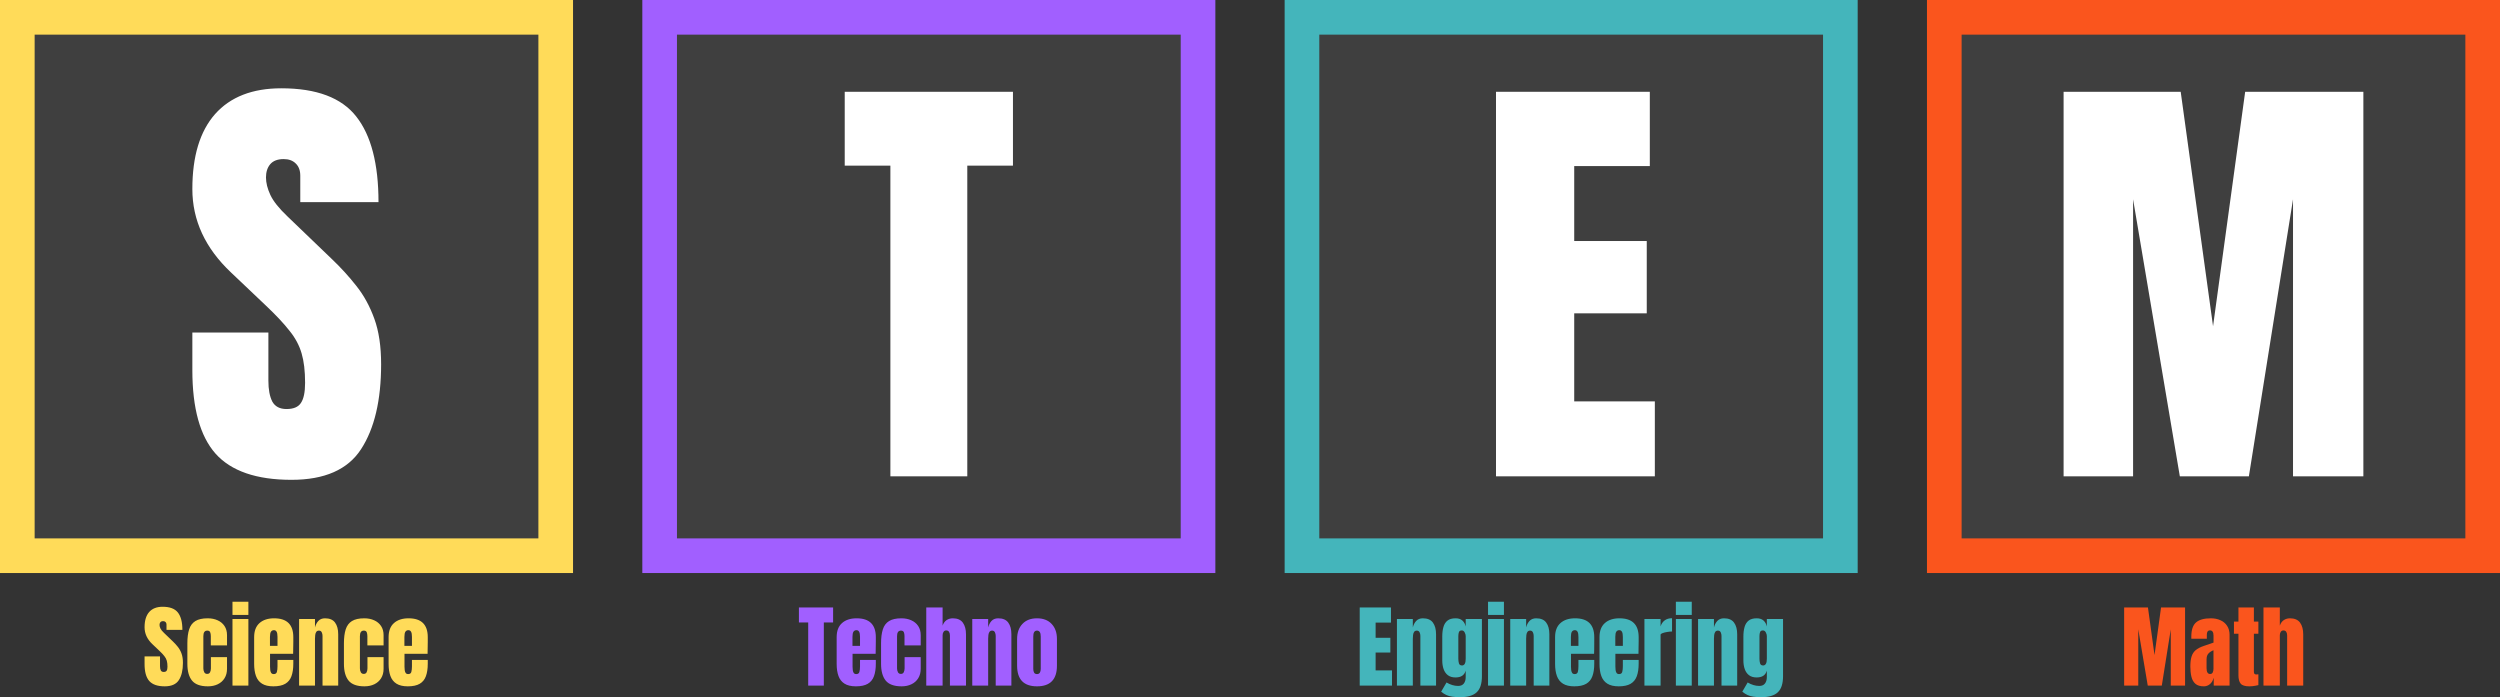
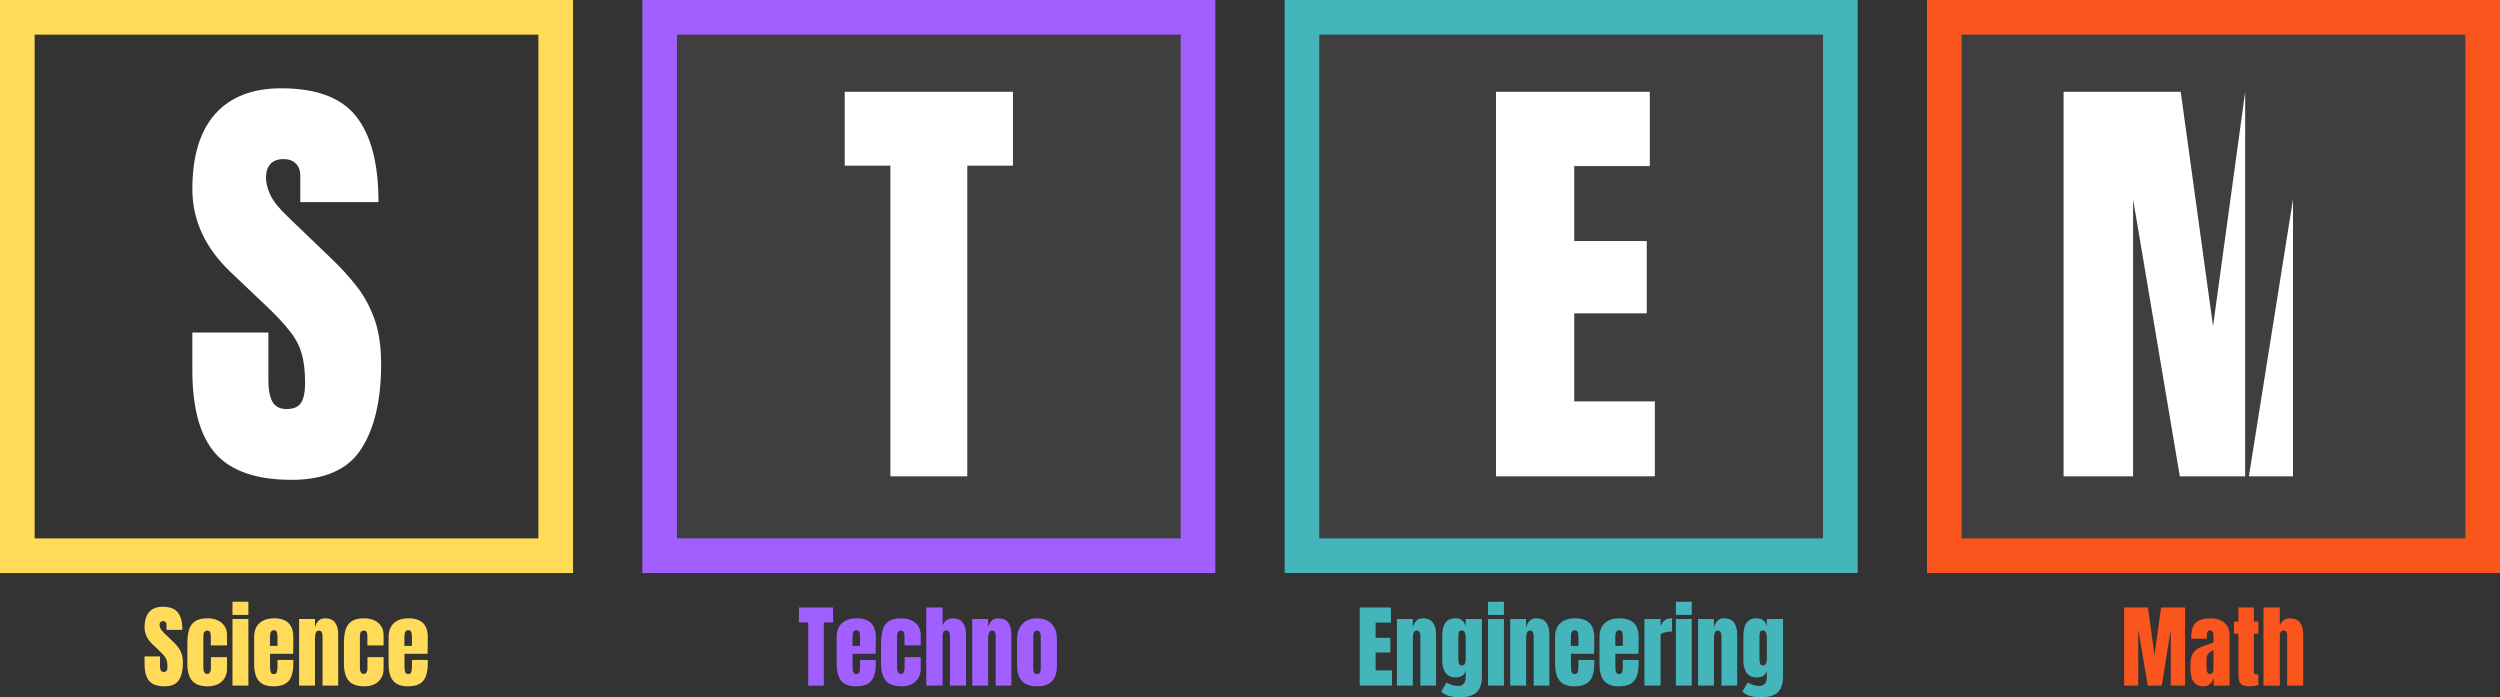
<svg xmlns="http://www.w3.org/2000/svg" width="1732" height="483" viewBox="0 0 1732 483" fill="none">
  <rect x="0" y="0" width="1732" height="483" fill="#333333" stroke="none" />
-   <rect x="14" y="14" width="371" height="371" fill="#3F3F3F" />
  <rect x="458" y="14" width="371" height="371" fill="#3F3F3F" />
  <rect x="903" y="13" width="371" height="371" fill="#3F3F3F" />
  <rect x="1347" y="13" width="371" height="371" fill="#3F3F3F" />
  <rect x="12" y="12" width="373" height="373" stroke="#FFDB59" stroke-width="24" />
  <path d="M114.121 475.492C109.178 475.492 105.61 474.262 103.416 471.801C101.242 469.34 100.155 465.423 100.155 460.05V454.759H110.86V461.526C110.86 462.777 111.044 463.762 111.414 464.479C111.803 465.177 112.47 465.525 113.413 465.525C114.397 465.525 115.074 465.238 115.443 464.664C115.833 464.09 116.028 463.146 116.028 461.834C116.028 460.173 115.864 458.789 115.536 457.681C115.208 456.553 114.633 455.487 113.813 454.482C113.013 453.457 111.896 452.267 110.46 450.914L105.6 446.299C101.97 442.875 100.155 438.958 100.155 434.548C100.155 429.934 101.221 426.417 103.354 423.997C105.507 421.577 108.614 420.367 112.675 420.367C117.638 420.367 121.155 421.69 123.226 424.335C125.318 426.981 126.364 431 126.364 436.394H115.351V432.672C115.351 431.934 115.136 431.359 114.705 430.949C114.295 430.539 113.731 430.334 113.013 430.334C112.152 430.334 111.516 430.58 111.106 431.072C110.716 431.544 110.521 432.159 110.521 432.918C110.521 433.677 110.727 434.497 111.137 435.379C111.547 436.261 112.357 437.276 113.567 438.424L119.812 444.423C121.062 445.612 122.211 446.874 123.257 448.207C124.303 449.519 125.144 451.057 125.779 452.821C126.415 454.564 126.733 456.697 126.733 459.219C126.733 464.305 125.79 468.294 123.903 471.186C122.037 474.057 118.776 475.492 114.121 475.492ZM144.052 475.492C138.884 475.492 135.213 474.169 133.039 471.524C130.886 468.878 129.809 464.992 129.809 459.865V445.653C129.809 441.798 130.219 438.588 131.04 436.025C131.86 433.461 133.295 431.544 135.346 430.272C137.397 429.001 140.248 428.365 143.898 428.365C146.441 428.365 148.717 428.816 150.727 429.719C152.757 430.621 154.357 431.944 155.526 433.687C156.695 435.43 157.279 437.563 157.279 440.085V447.13H146.051V440.67C146.051 439.604 145.897 438.711 145.59 437.994C145.282 437.255 144.616 436.886 143.59 436.886C141.786 436.886 140.883 438.168 140.883 440.731V463.095C140.883 464.039 141.088 464.91 141.499 465.71C141.909 466.489 142.585 466.879 143.529 466.879C144.493 466.879 145.159 466.5 145.528 465.741C145.918 464.961 146.113 464.059 146.113 463.034V455.282H157.279V463.341C157.279 465.884 156.705 468.068 155.557 469.894C154.429 471.698 152.87 473.083 150.881 474.046C148.892 475.01 146.615 475.492 144.052 475.492ZM161.063 426.027V416.86H172.076V426.027H161.063ZM161.063 475V428.857H172.076V475H161.063ZM189.364 475.492C186.083 475.492 183.468 474.877 181.52 473.646C179.571 472.416 178.177 470.642 177.336 468.325C176.495 466.007 176.075 463.218 176.075 459.958V441.408C176.075 437.122 177.305 433.882 179.766 431.688C182.227 429.473 185.611 428.365 189.917 428.365C198.777 428.365 203.207 432.713 203.207 441.408V444.761C203.207 448.822 203.166 451.549 203.083 452.944H187.087V461.865C187.087 462.685 187.139 463.495 187.241 464.295C187.344 465.074 187.569 465.72 187.918 466.233C188.287 466.746 188.872 467.002 189.671 467.002C190.82 467.002 191.538 466.51 191.825 465.525C192.112 464.521 192.255 463.218 192.255 461.619V457.189H203.207V459.804C203.207 463.249 202.776 466.141 201.915 468.479C201.074 470.796 199.638 472.549 197.608 473.739C195.598 474.908 192.85 475.492 189.364 475.492ZM187.026 447.468H192.255V441.254C192.255 439.593 192.05 438.404 191.64 437.686C191.23 436.948 190.615 436.579 189.794 436.579C188.913 436.579 188.226 436.927 187.733 437.625C187.262 438.322 187.026 439.532 187.026 441.254V447.468ZM207.206 475V428.857H218.218V434.733C218.628 432.969 219.387 431.472 220.495 430.242C221.623 428.991 223.181 428.365 225.17 428.365C228.37 428.365 230.687 429.35 232.123 431.318C233.579 433.287 234.307 435.984 234.307 439.409V475H223.448V440.547C223.448 439.645 223.263 438.814 222.894 438.055C222.525 437.276 221.889 436.886 220.987 436.886C220.146 436.886 219.521 437.184 219.11 437.778C218.721 438.353 218.475 439.081 218.372 439.962C218.27 440.824 218.218 441.685 218.218 442.546V475H207.206ZM252.518 475.492C247.35 475.492 243.679 474.169 241.505 471.524C239.352 468.878 238.275 464.992 238.275 459.865V445.653C238.275 441.798 238.685 438.588 239.505 436.025C240.326 433.461 241.761 431.544 243.812 430.272C245.863 429.001 248.713 428.365 252.364 428.365C254.907 428.365 257.183 428.816 259.193 429.719C261.223 430.621 262.823 431.944 263.992 433.687C265.161 435.43 265.745 437.563 265.745 440.085V447.13H254.517V440.67C254.517 439.604 254.363 438.711 254.056 437.994C253.748 437.255 253.082 436.886 252.056 436.886C250.251 436.886 249.349 438.168 249.349 440.731V463.095C249.349 464.039 249.554 464.91 249.964 465.71C250.375 466.489 251.051 466.879 251.995 466.879C252.958 466.879 253.625 466.5 253.994 465.741C254.384 464.961 254.579 464.059 254.579 463.034V455.282H265.745V463.341C265.745 465.884 265.171 468.068 264.022 469.894C262.895 471.698 261.336 473.083 259.347 474.046C257.357 475.01 255.081 475.492 252.518 475.492ZM282.51 475.492C279.229 475.492 276.614 474.877 274.666 473.646C272.718 472.416 271.323 470.642 270.482 468.325C269.642 466.007 269.221 463.218 269.221 459.958V441.408C269.221 437.122 270.452 433.882 272.913 431.688C275.374 429.473 278.757 428.365 283.064 428.365C291.923 428.365 296.353 432.713 296.353 441.408V444.761C296.353 448.822 296.312 451.549 296.23 452.944H280.234V461.865C280.234 462.685 280.285 463.495 280.388 464.295C280.49 465.074 280.716 465.72 281.064 466.233C281.434 466.746 282.018 467.002 282.818 467.002C283.966 467.002 284.684 466.51 284.971 465.525C285.258 464.521 285.402 463.218 285.402 461.619V457.189H296.353V459.804C296.353 463.249 295.922 466.141 295.061 468.479C294.22 470.796 292.785 472.549 290.754 473.739C288.745 474.908 285.997 475.492 282.51 475.492ZM280.172 447.468H285.402V441.254C285.402 439.593 285.197 438.404 284.787 437.686C284.376 436.948 283.761 436.579 282.941 436.579C282.059 436.579 281.372 436.927 280.88 437.625C280.408 438.322 280.172 439.532 280.172 441.254V447.468Z" fill="#FFDB59" />
  <rect x="457" y="12" width="373" height="373" stroke="#A15FFF" stroke-width="24" />
  <path d="M559.92 475V431.257H553.491V420.859H577.178V431.257H570.749V475H559.92ZM592.928 475.492C589.646 475.492 587.032 474.877 585.083 473.646C583.135 472.416 581.741 470.642 580.9 468.325C580.059 466.007 579.639 463.218 579.639 459.958V441.408C579.639 437.122 580.869 433.882 583.33 431.688C585.791 429.473 589.175 428.365 593.481 428.365C602.341 428.365 606.771 432.713 606.771 441.408V444.761C606.771 448.822 606.729 451.549 606.647 452.944H590.651V461.865C590.651 462.685 590.703 463.495 590.805 464.295C590.908 465.074 591.133 465.72 591.482 466.233C591.851 466.746 592.436 467.002 593.235 467.002C594.384 467.002 595.102 466.51 595.389 465.525C595.676 464.521 595.819 463.218 595.819 461.619V457.189H606.771V459.804C606.771 463.249 606.34 466.141 605.479 468.479C604.638 470.796 603.202 472.549 601.172 473.739C599.162 474.908 596.414 475.492 592.928 475.492ZM590.59 447.468H595.819V441.254C595.819 439.593 595.614 438.404 595.204 437.686C594.794 436.948 594.179 436.579 593.358 436.579C592.477 436.579 591.79 436.927 591.297 437.625C590.826 438.322 590.59 439.532 590.59 441.254V447.468ZM624.643 475.492C619.475 475.492 615.804 474.169 613.63 471.524C611.477 468.878 610.4 464.992 610.4 459.865V445.653C610.4 441.798 610.811 438.588 611.631 436.025C612.451 433.461 613.887 431.544 615.938 430.272C617.988 429.001 620.839 428.365 624.489 428.365C627.032 428.365 629.309 428.816 631.318 429.719C633.349 430.621 634.948 431.944 636.117 433.687C637.286 435.43 637.871 437.563 637.871 440.085V447.13H626.643V440.67C626.643 439.604 626.489 438.711 626.181 437.994C625.874 437.255 625.207 436.886 624.182 436.886C622.377 436.886 621.475 438.168 621.475 440.731V463.095C621.475 464.039 621.68 464.91 622.09 465.71C622.5 466.489 623.177 466.879 624.12 466.879C625.084 466.879 625.75 466.5 626.12 465.741C626.509 464.961 626.704 464.059 626.704 463.034V455.282H637.871V463.341C637.871 465.884 637.296 468.068 636.148 469.894C635.02 471.698 633.461 473.083 631.472 474.046C629.483 475.01 627.207 475.492 624.643 475.492ZM641.716 475V420.859H653.036V433.441C653.631 431.718 654.543 430.447 655.774 429.626C657.004 428.786 658.44 428.365 660.081 428.365C663.28 428.365 665.607 429.37 667.063 431.38C668.52 433.39 669.248 436.086 669.248 439.47V475H658.112V440.178C658.112 439.173 657.896 438.353 657.466 437.717C657.056 437.081 656.399 436.763 655.497 436.763C654.738 436.763 654.133 437.091 653.682 437.748C653.251 438.404 653.036 439.183 653.036 440.085V475H641.716ZM673.585 475V428.857H684.598V434.733C685.008 432.969 685.767 431.472 686.874 430.242C688.002 428.991 689.561 428.365 691.55 428.365C694.749 428.365 697.066 429.35 698.502 431.318C699.958 433.287 700.686 435.984 700.686 439.409V475H689.827V440.547C689.827 439.645 689.643 438.814 689.273 438.055C688.904 437.276 688.269 436.886 687.366 436.886C686.525 436.886 685.9 437.184 685.49 437.778C685.1 438.353 684.854 439.081 684.751 439.962C684.649 440.824 684.598 441.685 684.598 442.546V475H673.585ZM718.436 475.492C709.248 475.492 704.654 470.724 704.654 461.188V442.669C704.654 438.322 705.875 434.856 708.315 432.272C710.755 429.667 714.129 428.365 718.436 428.365C722.763 428.365 726.146 429.667 728.587 432.272C731.027 434.856 732.248 438.322 732.248 442.669V461.188C732.248 470.724 727.644 475.492 718.436 475.492ZM718.436 467.002C719.358 467.002 720.015 466.674 720.404 466.018C720.814 465.341 721.02 464.49 721.02 463.464V440.916C721.02 438.229 720.158 436.886 718.436 436.886C716.713 436.886 715.852 438.229 715.852 440.916V463.464C715.852 464.49 716.046 465.341 716.436 466.018C716.846 466.674 717.513 467.002 718.436 467.002Z" fill="#A15FFF" />
  <rect x="902" y="12" width="373" height="373" stroke="#44B5BB" stroke-width="24" />
  <path d="M942.013 475V420.859H963.669V431.318H953.025V441.87H963.238V452.052H953.025V464.449H964.376V475H942.013ZM967.791 475V428.857H978.804V434.733C979.214 432.969 979.973 431.472 981.08 430.242C982.208 428.991 983.767 428.365 985.756 428.365C988.955 428.365 991.272 429.35 992.708 431.318C994.164 433.287 994.892 435.984 994.892 439.409V475H984.033V440.547C984.033 439.645 983.849 438.814 983.479 438.055C983.11 437.276 982.475 436.886 981.572 436.886C980.731 436.886 980.106 437.184 979.696 437.778C979.306 438.353 979.06 439.081 978.958 439.962C978.855 440.824 978.804 441.685 978.804 442.546V475H967.791ZM1011.66 482.998C1009.52 482.998 1007.69 482.885 1006.15 482.66C1004.63 482.455 1003.27 482.075 1002.06 481.521C1000.85 480.968 999.64 480.188 998.43 479.184L1002.15 472.816C1004.84 474.416 1007.52 475.215 1010.21 475.215C1011.98 475.215 1013.29 474.651 1014.15 473.523C1015.01 472.396 1015.44 470.929 1015.44 469.125V464.603C1014.56 467.761 1012.21 469.34 1008.4 469.34C1006.2 469.34 1004.43 468.817 1003.07 467.771C1001.72 466.725 1000.74 465.31 1000.12 463.526C999.506 461.742 999.199 459.752 999.199 457.558V440.978C999.199 438.496 999.465 436.312 999.999 434.425C1000.53 432.518 1001.46 431.031 1002.8 429.965C1004.13 428.898 1006 428.365 1008.4 428.365C1010.43 428.365 1012.01 428.878 1013.13 429.903C1014.28 430.929 1015.05 432.313 1015.44 434.056V428.857H1026.67V468.417C1026.67 473.646 1025.46 477.379 1023.04 479.614C1020.64 481.87 1016.85 482.998 1011.66 482.998ZM1012.86 461.034C1014.58 461.034 1015.44 459.476 1015.44 456.358V440.67C1015.44 439.829 1015.19 438.968 1014.7 438.086C1014.23 437.204 1013.57 436.763 1012.73 436.763C1011.67 436.763 1011 437.163 1010.73 437.963C1010.47 438.742 1010.33 439.645 1010.33 440.67V456.358C1010.33 457.466 1010.47 458.522 1010.73 459.527C1011.02 460.532 1011.73 461.034 1012.86 461.034ZM1030.91 426.027V416.86H1041.93V426.027H1030.91ZM1030.91 475V428.857H1041.93V475H1030.91ZM1046.29 475V428.857H1057.31V434.733C1057.72 432.969 1058.48 431.472 1059.58 430.242C1060.71 428.991 1062.27 428.365 1064.26 428.365C1067.46 428.365 1069.78 429.35 1071.21 431.318C1072.67 433.287 1073.4 435.984 1073.4 439.409V475H1062.54V440.547C1062.54 439.645 1062.35 438.814 1061.98 438.055C1061.61 437.276 1060.98 436.886 1060.08 436.886C1059.24 436.886 1058.61 437.184 1058.2 437.778C1057.81 438.353 1057.56 439.081 1057.46 439.962C1057.36 440.824 1057.31 441.685 1057.31 442.546V475H1046.29ZM1090.65 475.492C1087.37 475.492 1084.76 474.877 1082.81 473.646C1080.86 472.416 1079.47 470.642 1078.63 468.325C1077.78 466.007 1077.36 463.218 1077.36 459.958V441.408C1077.36 437.122 1078.59 433.882 1081.06 431.688C1083.52 429.473 1086.9 428.365 1091.21 428.365C1100.07 428.365 1104.5 432.713 1104.5 441.408V444.761C1104.5 448.822 1104.46 451.549 1104.37 452.944H1088.38V461.865C1088.38 462.685 1088.43 463.495 1088.53 464.295C1088.63 465.074 1088.86 465.72 1089.21 466.233C1089.58 466.746 1090.16 467.002 1090.96 467.002C1092.11 467.002 1092.83 466.51 1093.11 465.525C1093.4 464.521 1093.54 463.218 1093.54 461.619V457.189H1104.5V459.804C1104.5 463.249 1104.07 466.141 1103.2 468.479C1102.36 470.796 1100.93 472.549 1098.9 473.739C1096.89 474.908 1094.14 475.492 1090.65 475.492ZM1088.32 447.468H1093.54V441.254C1093.54 439.593 1093.34 438.404 1092.93 437.686C1092.52 436.948 1091.9 436.579 1091.08 436.579C1090.2 436.579 1089.52 436.927 1089.02 437.625C1088.55 438.322 1088.32 439.532 1088.32 441.254V447.468ZM1121.42 475.492C1118.13 475.492 1115.52 474.877 1113.57 473.646C1111.62 472.416 1110.23 470.642 1109.39 468.325C1108.55 466.007 1108.13 463.218 1108.13 459.958V441.408C1108.13 437.122 1109.36 433.882 1111.82 431.688C1114.28 429.473 1117.66 428.365 1121.97 428.365C1130.83 428.365 1135.26 432.713 1135.26 441.408V444.761C1135.26 448.822 1135.22 451.549 1135.13 452.944H1119.14V461.865C1119.14 462.685 1119.19 463.495 1119.29 464.295C1119.4 465.074 1119.62 465.72 1119.97 466.233C1120.34 466.746 1120.92 467.002 1121.72 467.002C1122.87 467.002 1123.59 466.51 1123.88 465.525C1124.16 464.521 1124.31 463.218 1124.31 461.619V457.189H1135.26V459.804C1135.26 463.249 1134.83 466.141 1133.97 468.479C1133.12 470.796 1131.69 472.549 1129.66 473.739C1127.65 474.908 1124.9 475.492 1121.42 475.492ZM1119.08 447.468H1124.31V441.254C1124.31 439.593 1124.1 438.404 1123.69 437.686C1123.28 436.948 1122.67 436.579 1121.85 436.579C1120.96 436.579 1120.28 436.927 1119.78 437.625C1119.31 438.322 1119.08 439.532 1119.08 441.254V447.468ZM1139.26 475V428.857H1150.45V433.995C1150.99 432.21 1151.93 430.816 1153.28 429.811C1154.64 428.806 1156.34 428.304 1158.39 428.304V437.501C1157.49 437.501 1156.41 437.604 1155.16 437.809C1153.91 437.994 1152.81 438.26 1151.87 438.609C1150.93 438.937 1150.45 439.306 1150.45 439.716V475H1139.26ZM1161.04 426.027V416.86H1172.05V426.027H1161.04ZM1161.04 475V428.857H1172.05V475H1161.04ZM1176.42 475V428.857H1187.43V434.733C1187.84 432.969 1188.6 431.472 1189.71 430.242C1190.83 428.991 1192.39 428.365 1194.38 428.365C1197.58 428.365 1199.9 429.35 1201.33 431.318C1202.79 433.287 1203.52 435.984 1203.52 439.409V475H1192.66V440.547C1192.66 439.645 1192.47 438.814 1192.11 438.055C1191.74 437.276 1191.1 436.886 1190.2 436.886C1189.36 436.886 1188.73 437.184 1188.32 437.778C1187.93 438.353 1187.69 439.081 1187.58 439.962C1187.48 440.824 1187.43 441.685 1187.43 442.546V475H1176.42ZM1220.28 482.998C1218.15 482.998 1216.31 482.885 1214.78 482.66C1213.26 482.455 1211.9 482.075 1210.69 481.521C1209.48 480.968 1208.27 480.188 1207.06 479.184L1210.78 472.816C1213.46 474.416 1216.15 475.215 1218.84 475.215C1220.6 475.215 1221.91 474.651 1222.77 473.523C1223.64 472.396 1224.07 470.929 1224.07 469.125V464.603C1223.19 467.761 1220.84 469.34 1217.02 469.34C1214.83 469.34 1213.05 468.817 1211.7 467.771C1210.35 466.725 1209.36 465.31 1208.75 463.526C1208.13 461.742 1207.82 459.752 1207.82 457.558V440.978C1207.82 438.496 1208.09 436.312 1208.62 434.425C1209.16 432.518 1210.09 431.031 1211.42 429.965C1212.76 428.898 1214.62 428.365 1217.02 428.365C1219.05 428.365 1220.63 428.878 1221.76 429.903C1222.91 430.929 1223.68 432.313 1224.07 434.056V428.857H1235.29V468.417C1235.29 473.646 1234.08 477.379 1231.67 479.614C1229.27 481.87 1225.47 482.998 1220.28 482.998ZM1221.48 461.034C1223.21 461.034 1224.07 459.476 1224.07 456.358V440.67C1224.07 439.829 1223.82 438.968 1223.33 438.086C1222.86 437.204 1222.2 436.763 1221.36 436.763C1220.29 436.763 1219.63 437.163 1219.36 437.963C1219.09 438.742 1218.96 439.645 1218.96 440.67V456.358C1218.96 457.466 1219.09 458.522 1219.36 459.527C1219.65 460.532 1220.35 461.034 1221.48 461.034Z" fill="#44B5BB" />
  <rect x="1347" y="12" width="373" height="373" stroke="#FA551D" stroke-width="24" />
  <path d="M1471.61 475V420.859H1488.1L1492.65 453.867L1497.17 420.859H1513.81V475H1503.91V435.994L1497.69 475H1487.97L1481.39 435.994V475H1471.61ZM1526.82 475.492C1524.26 475.492 1522.3 474.897 1520.95 473.708C1519.62 472.519 1518.7 470.888 1518.21 468.817C1517.72 466.746 1517.47 464.397 1517.47 461.772C1517.47 458.963 1517.75 456.666 1518.3 454.882C1518.86 453.077 1519.8 451.601 1521.13 450.452C1522.49 449.304 1524.34 448.33 1526.7 447.53L1533.53 445.192V440.455C1533.53 437.973 1532.72 436.732 1531.1 436.732C1529.62 436.732 1528.89 437.737 1528.89 439.747V442.516H1518.18C1518.16 442.352 1518.15 442.146 1518.15 441.9C1518.15 441.634 1518.15 441.336 1518.15 441.008C1518.15 436.415 1519.23 433.164 1521.38 431.257C1523.55 429.329 1526.99 428.365 1531.69 428.365C1534.15 428.365 1536.35 428.806 1538.3 429.688C1540.25 430.549 1541.79 431.831 1542.91 433.533C1544.06 435.235 1544.64 437.337 1544.64 439.839V475H1533.68V469.524C1533.15 471.452 1532.27 472.929 1531.04 473.954C1529.81 474.979 1528.4 475.492 1526.82 475.492ZM1531.16 466.94C1532.06 466.94 1532.68 466.561 1533.01 465.802C1533.34 465.043 1533.5 464.223 1533.5 463.341V450.483C1531.98 451.098 1530.8 451.877 1529.96 452.821C1529.12 453.744 1528.7 455.107 1528.7 456.912V462.849C1528.7 465.577 1529.52 466.94 1531.16 466.94ZM1558.36 475.492C1555.38 475.492 1553.37 474.867 1552.33 473.616C1551.3 472.344 1550.79 470.406 1550.79 467.802V439.04H1547.68V430.642H1550.79V420.859H1561.49V430.642H1564.6V439.04H1561.49V465.218C1561.49 465.977 1561.62 466.51 1561.86 466.817C1562.11 467.125 1562.58 467.279 1563.28 467.279C1563.77 467.279 1564.21 467.238 1564.6 467.156V474.662C1564.35 474.744 1563.58 474.897 1562.29 475.123C1561 475.369 1559.69 475.492 1558.36 475.492ZM1568.14 475V420.859H1579.46V433.441C1580.05 431.718 1580.97 430.447 1582.2 429.626C1583.43 428.786 1584.86 428.365 1586.5 428.365C1589.7 428.365 1592.03 429.37 1593.49 431.38C1594.94 433.39 1595.67 436.086 1595.67 439.47V475H1584.53V440.178C1584.53 439.173 1584.32 438.353 1583.89 437.717C1583.48 437.081 1582.82 436.763 1581.92 436.763C1581.16 436.763 1580.56 437.091 1580.1 437.748C1579.67 438.404 1579.46 439.183 1579.46 440.085V475H1568.14Z" fill="#FA551D" />
  <path d="M201.981 332.422C177.662 332.422 160.103 326.367 149.306 314.258C138.609 302.148 133.261 282.874 133.261 256.436V230.4H185.937V263.701C185.937 269.857 186.845 274.701 188.661 278.232C190.578 281.663 193.858 283.379 198.5 283.379C203.344 283.379 206.674 281.966 208.49 279.141C210.408 276.315 211.366 271.673 211.366 265.215C211.366 257.041 210.559 250.229 208.944 244.78C207.33 239.23 204.504 233.983 200.468 229.038C196.532 223.993 191.033 218.14 183.969 211.479L160.053 188.774C142.191 171.922 133.261 152.648 133.261 130.952C133.261 108.247 138.508 90.941 149.003 79.033C159.599 67.126 174.887 61.172 194.867 61.172C219.288 61.172 236.594 67.681 246.786 80.698C257.079 93.716 262.226 113.494 262.226 140.034H208.036V121.719C208.036 118.086 206.977 115.26 204.857 113.242C202.839 111.224 200.064 110.215 196.532 110.215C192.294 110.215 189.166 111.426 187.147 113.848C185.23 116.169 184.271 119.196 184.271 122.93C184.271 126.663 185.281 130.7 187.299 135.039C189.317 139.378 193.303 144.373 199.257 150.024L229.984 179.541C236.14 185.394 241.791 191.6 246.938 198.159C252.084 204.618 256.221 212.186 259.35 220.864C262.478 229.442 264.042 239.937 264.042 252.349C264.042 277.375 259.4 297.002 250.116 311.23C240.933 325.358 224.888 332.422 201.981 332.422Z" fill="white" />
  <path d="M616.859 330V114.756H585.224V63.594H701.776V114.756H670.141V330H616.859Z" fill="white" />
  <path d="M1036.43 330V63.594H1142.99V115.059H1090.62V166.978H1140.87V217.08H1090.62V278.081H1146.47V330H1036.43Z" fill="white" />
-   <path d="M1429.66 330V63.594H1510.79L1533.2 226.011L1555.45 63.594H1637.34V330H1588.6V138.066L1558.02 330H1510.19L1477.8 138.066V330H1429.66Z" fill="white" />
+   <path d="M1429.66 330V63.594H1510.79L1533.2 226.011L1555.45 63.594V330H1588.6V138.066L1558.02 330H1510.19L1477.8 138.066V330H1429.66Z" fill="white" />
</svg>